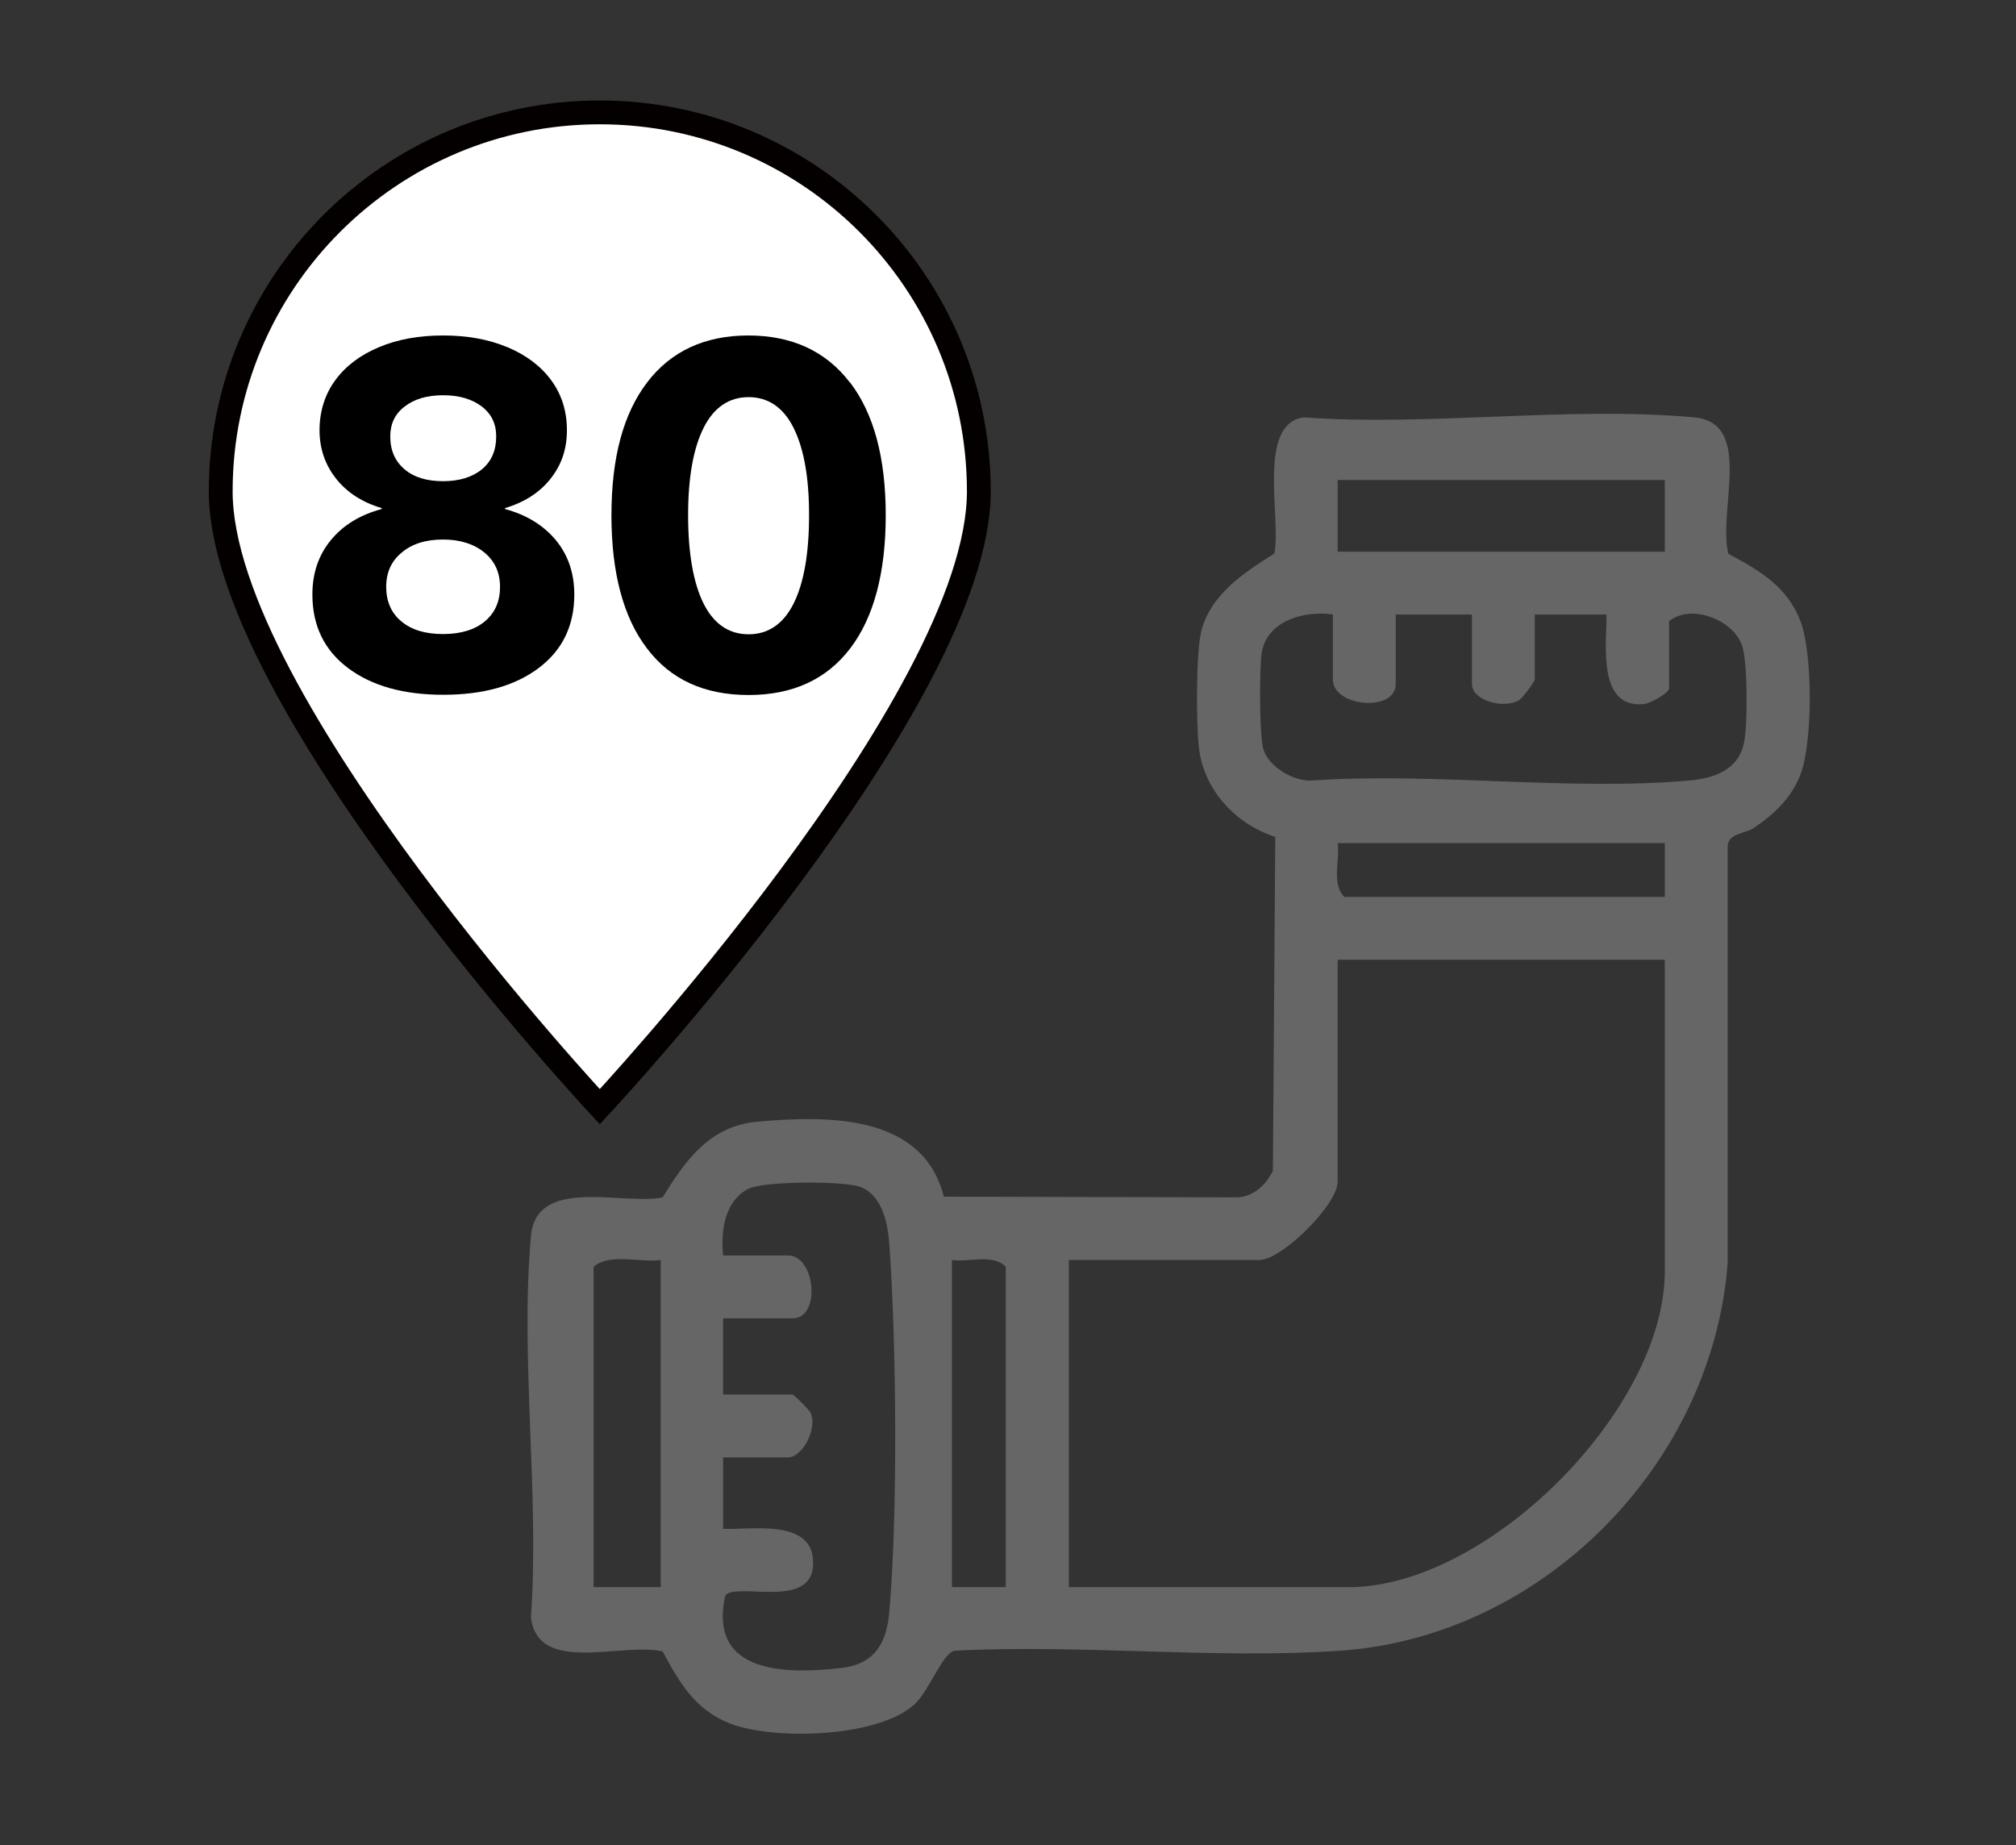
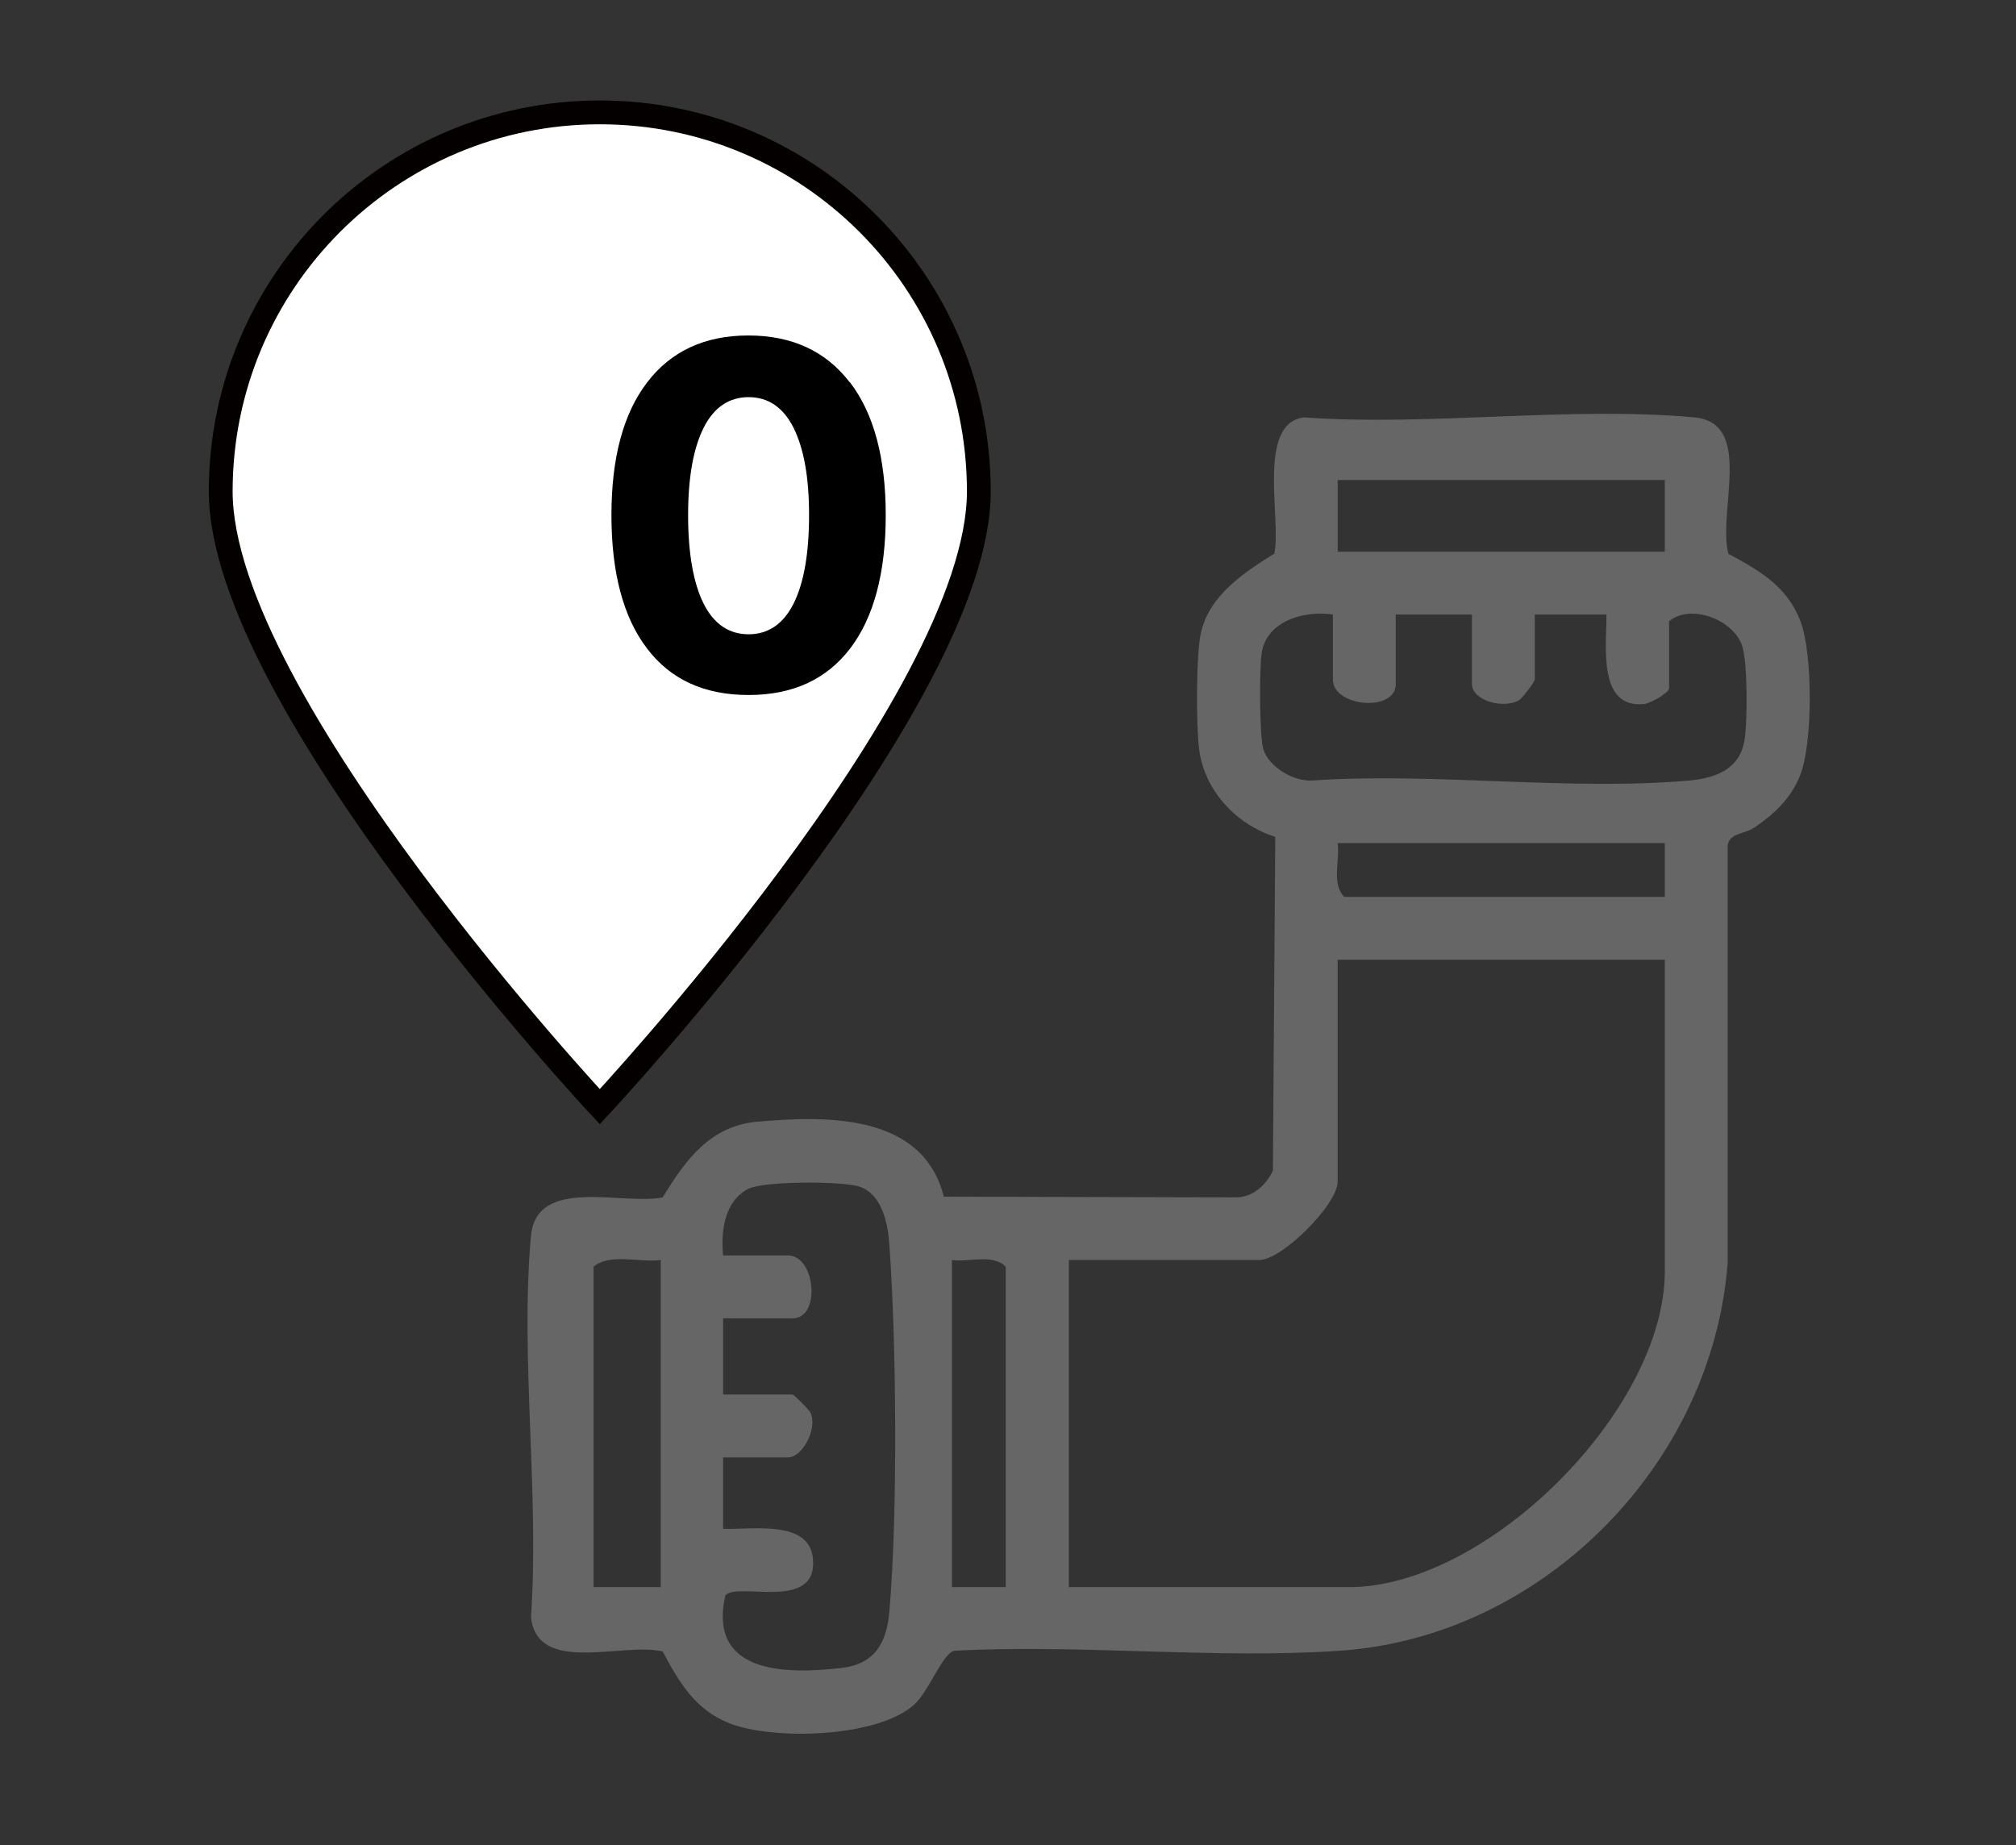
<svg xmlns="http://www.w3.org/2000/svg" id="_图层_1" data-name="图层 1" viewBox="0 0 84.67 77.5">
  <rect x="0" y="0" width="84.67" height="77.5" fill="#333333" stroke="none" />
  <defs>
    <style>
      .cls-1 {
        fill: #666;
      }

      .cls-2 {
        fill: #fff;
        stroke: #040000;
        stroke-miterlimit: 10;
      }
    </style>
  </defs>
  <path class="cls-1" d="M39.63,50.26l12.32.03c.69-.02,1.23-.53,1.51-1.12l.1-14.02c-1.68-.54-3.02-1.99-3.21-3.78-.11-1.02-.12-3.87.09-4.8.36-1.58,1.82-2.53,3.08-3.32.31-1.4-.76-5.46,1.24-5.72,5.28.38,11.19-.48,16.4,0,2.51.23.97,3.93,1.43,5.73,1.3.7,2.45,1.35,3.02,2.81.53,1.35.53,5.13,0,6.48-.38.97-1.09,1.64-1.93,2.21-.42.28-1.06.22-1.12.76v17.52c-.64,8.46-7.77,15.7-16.27,16.29-5.25.36-10.91-.28-16.2,0-.51.1-1.06,1.69-1.69,2.26-1.55,1.4-5.92,1.51-7.76.79-1.46-.58-2.11-1.72-2.81-3.02-1.71-.4-5.24,1-5.53-1.43.36-5.16-.46-10.93,0-16.02.23-2.52,3.83-1.28,5.53-1.62.96-1.56,1.98-3,3.98-3.18,2.97-.26,6.98-.33,7.84,3.19ZM55.99,25.81c-1.18-.18-2.79.25-3,1.61-.1.65-.1,3.48.07,4.05.23.75,1.29,1.37,2.07,1.31,5.11-.35,10.79.45,15.83,0,1.09-.1,2.09-.47,2.3-1.65.14-.78.14-3.24-.08-3.97-.34-1.12-2.15-1.83-3.08-1.07v2.82c0,.19-.78.63-1.05.66-1.97.2-1.57-2.5-1.58-3.76h-3.01v2.73c0,.09-.52.78-.65.86-.66.4-1.99.02-1.99-.67v-2.92h-3.2v2.92c0,1.2-2.64.96-2.64-.19v-2.73ZM69.92,23.17v-3.01h-13.74v3.01h13.74ZM69.92,37.67v-2.26h-13.74c.1.73-.27,1.71.28,2.26h13.46ZM44.88,66.66h11.77c5.82,0,13.27-7.45,13.27-13.27v-13.08s-13.74,0-13.74,0v9.32c0,.96-2.34,3.29-3.29,3.29h-8s0,13.74,0,13.74ZM42.24,66.66v-13.46c-.55-.55-1.53-.18-2.26-.28v13.74h2.26ZM30.38,64.21c1.14.05,3.6-.41,3.76,1.24.23,2.29-3.24.94-3.68,1.57-.73,3.29,2.55,3.31,4.91,3.03,1.38-.17,1.87-1.06,1.98-2.35.36-4.05.3-11.37,0-15.45-.06-.85-.29-2.03-1.19-2.39-.67-.27-4.09-.26-4.73.07-1.01.52-1.16,1.79-1.06,2.8h2.73c1.15,0,1.39,2.64.19,2.64h-2.92v3.2h2.92c.05,0,.71.66.75.76.31.67-.34,1.88-.94,1.88h-2.73v3.01ZM27.75,66.66v-13.74c-.89.12-2.12-.3-2.82.28v13.46h2.82Z" />
  <path class="cls-2" d="M41.11,20.64c0-8.79-7.13-15.92-15.92-15.92s-15.92,7.13-15.92,15.92,15.92,25.84,15.92,25.84c0,0,15.92-17.04,15.92-25.84Z" />
  <g>
-     <path d="M21.31,14.58c.78.33,1.4.79,1.84,1.39.44.6.66,1.3.66,2.1s-.23,1.46-.69,2.04c-.46.58-1.1.99-1.91,1.23v.04c.9.24,1.61.68,2.13,1.3.52.63.78,1.39.78,2.29,0,1.31-.5,2.34-1.5,3.09-1,.75-2.33,1.12-4,1.12s-3-.37-4-1.12c-1-.75-1.5-1.78-1.5-3.09,0-.9.26-1.66.78-2.29.52-.63,1.23-1.06,2.13-1.3v-.04c-.81-.24-1.45-.65-1.91-1.23-.46-.58-.7-1.26-.7-2.04s.22-1.5.66-2.1c.44-.6,1.05-1.06,1.84-1.39.78-.33,1.68-.49,2.69-.49s1.91.16,2.69.49ZM16.87,23.21c-.44.36-.65.84-.65,1.44s.21,1.1.64,1.45c.43.36,1.01.53,1.75.53s1.33-.18,1.75-.53c.43-.36.64-.84.64-1.45s-.22-1.08-.65-1.44c-.44-.36-1.02-.55-1.74-.55s-1.31.18-1.74.55ZM17,17.07c-.41.31-.61.73-.61,1.26,0,.58.2,1.04.6,1.38.4.34.94.5,1.62.5s1.23-.17,1.63-.5c.4-.33.6-.79.6-1.38,0-.53-.2-.95-.61-1.26s-.95-.47-1.62-.47-1.21.16-1.61.47Z" />
    <path d="M35.7,16.06c1,1.31,1.5,3.17,1.5,5.58s-.5,4.29-1.49,5.59c-.99,1.3-2.41,1.96-4.27,1.96s-3.28-.65-4.27-1.96c-.99-1.3-1.49-3.17-1.49-5.59s.5-4.27,1.5-5.58c1-1.31,2.42-1.97,4.25-1.97s3.26.66,4.26,1.97ZM29.55,17.97c-.43.86-.65,2.08-.65,3.67s.22,2.85.65,3.71c.43.86,1.07,1.29,1.89,1.29s1.46-.43,1.89-1.29c.43-.86.65-2.1.65-3.71s-.22-2.8-.65-3.67c-.43-.86-1.07-1.29-1.89-1.29s-1.46.43-1.89,1.29Z" />
  </g>
</svg>